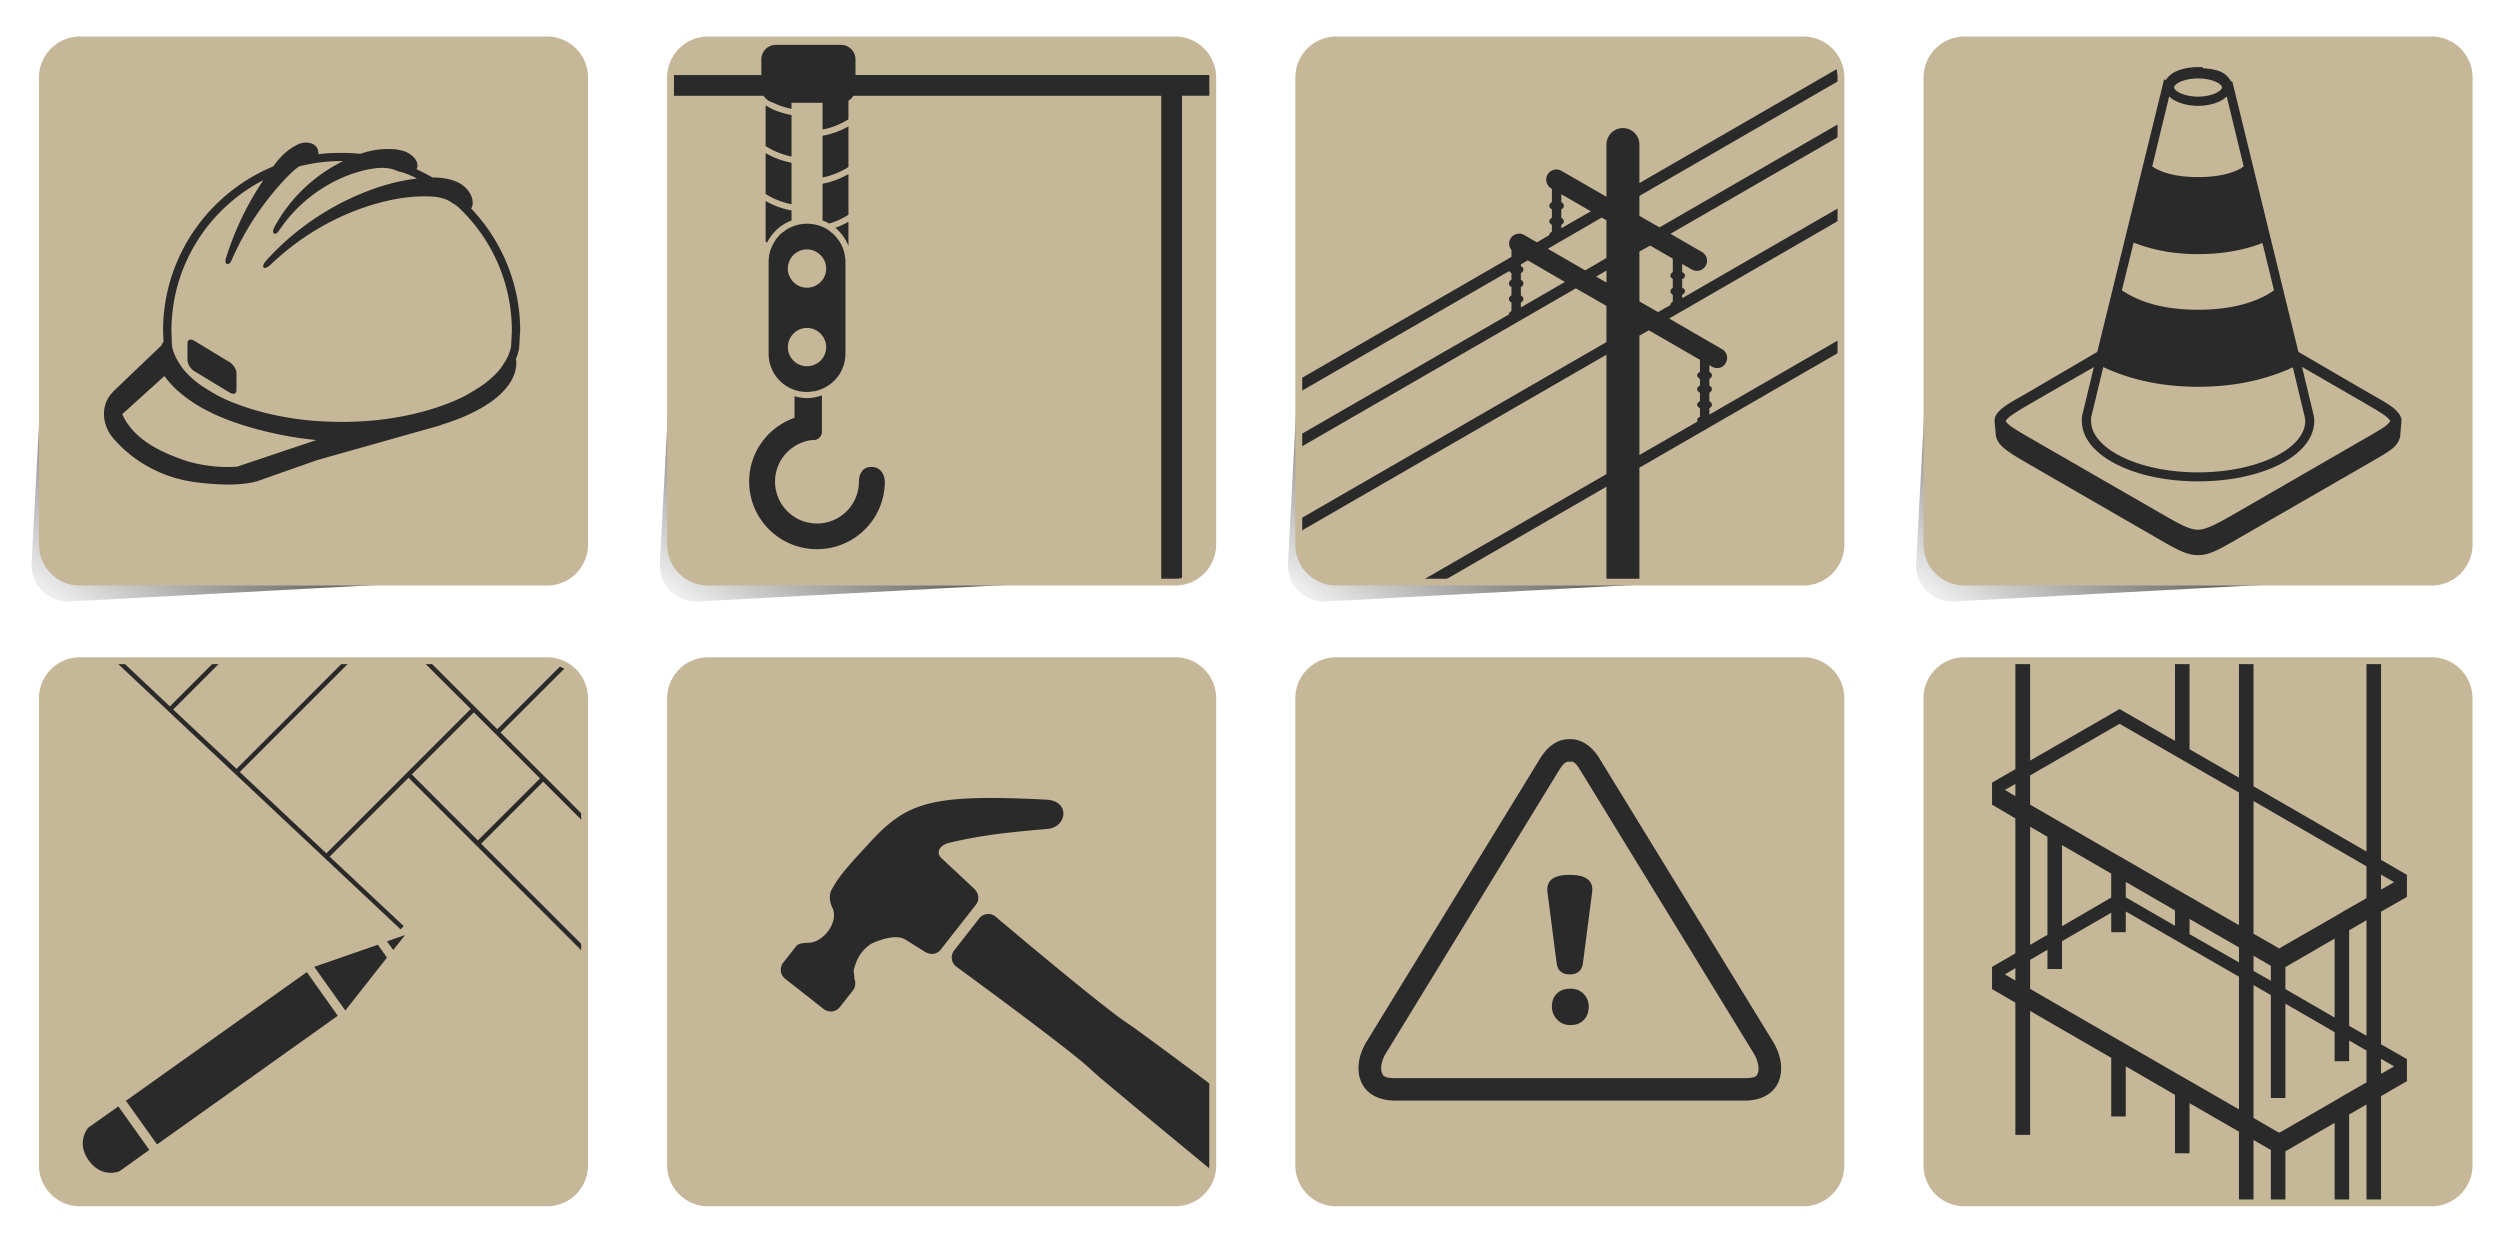
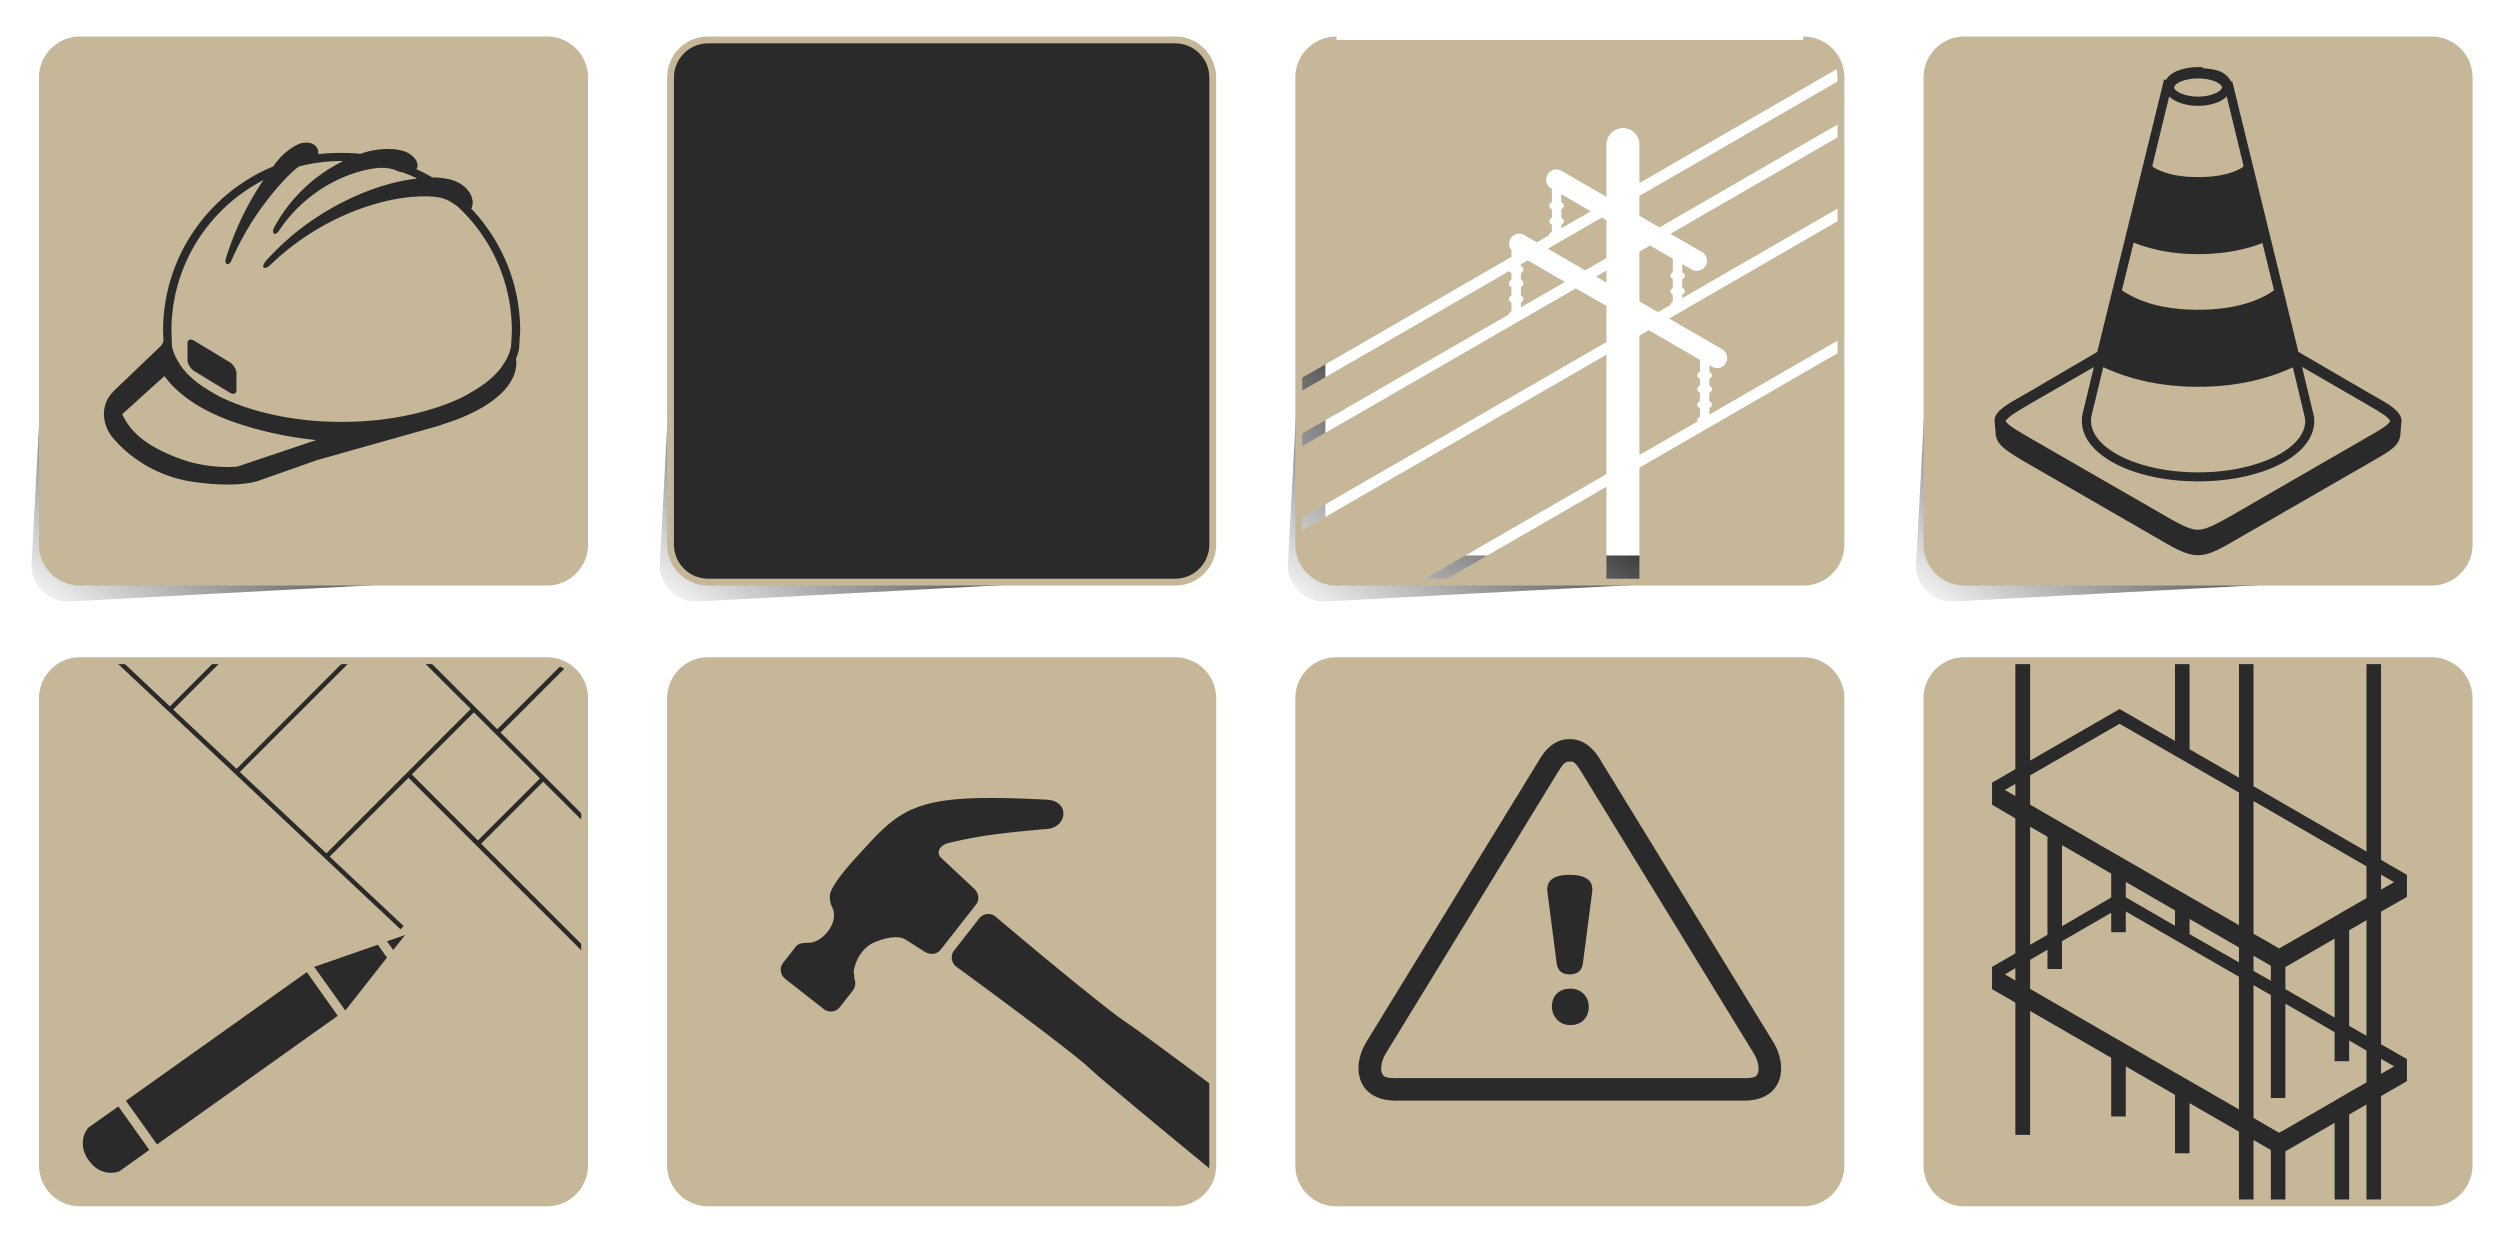
<svg xmlns="http://www.w3.org/2000/svg" xmlns:xlink="http://www.w3.org/1999/xlink" viewBox="0 0 547.69 273.7">
  <defs>
    <linearGradient id="a">
      <stop offset="0" stop-color="#2a2a2a" />
      <stop offset="1" stop-color="#2a2a2a" stop-opacity="0" />
    </linearGradient>
    <linearGradient id="c" y2="975.99" xlink:href="#a" gradientUnits="userSpaceOnUse" x2="-182.17" y1="943.29" x1="-157.77" />
    <filter id="b" color-interpolation-filters="sRGB">
      <feGaussianBlur stdDeviation=".529" />
    </filter>
  </defs>
  <g color="#000">
    <path d="M532.681 8.75a8.231 8.231 0 018.25 8.25v102.28a8.231 8.231 0 01-8.25 8.25h-102.28a8.231 8.231 0 01-8.25-8.25V17a8.231 8.231 0 018.25-8.25z" fill="#2a2a2a" />
    <path d="M-176.5 900.34c-1.282.89-2.127 2.283-2.219 4l-3.5 65.188c-.163 3.043 2.457 5.663 5.5 5.5l65.188-3.5c.3-.016.594-.065.875-.125v-3.094h-61.156c-2.749 0-4.937-2.22-4.937-4.969v-61.5c0-.527.099-1.023.25-1.5z" transform="matrix(1.5 0 0 1.5 693.101 -1330.77)" filter="url(#b)" fill="url(#c)" />
    <path d="M532.681 8.75a8.231 8.231 0 018.25 8.25v102.28a8.231 8.231 0 01-8.25 8.25h-102.28a8.231 8.231 0 01-8.25-8.25V17a8.231 8.231 0 018.25-8.25h102.28zm-50.109 5.953h-1.031c-1.954 0-3.718.39-5.11 1.078-.836.414-1.495 1.062-1.968 1.781l-.375-.187-.282 1.219-14.344 58.5-15.047 8.812c-2.276 1.315-4.005 2.241-5.25 3.14-.628.455-1.156.927-1.547 1.407-.387.476-.656 1.072-.656 1.734l.235 2.672c0 1.15.584 2.245 1.734 3.235 1.15.99 2.87 2.046 5.578 3.61l27.375 15.796c4.566 2.636 6.988 4.125 9.656 4.125s5.044-1.489 9.61-4.125l27.422-15.797c2.693-1.555 4.416-2.519 5.578-3.469 1.162-.95 1.734-2.091 1.734-3.375l.235-2.672c0-.662-.316-1.258-.704-1.734a7.773 7.773 0 00-1.5-1.406c-1.244-.9-2.973-1.826-5.25-3.14l-15.14-8.813-14.298-58.5-.187-.75h-.281a4.731 4.731 0 00-2.11-2.063c-1.1-.547-2.589-.72-4.078-.844v-.234zm-1.031 2.484c1.618 0 3.078.324 4.031.797.962.479 1.219.948 1.219 1.172 0 .225-.272.696-1.219 1.172-.948.476-2.412.844-4.031.844-1.62 0-3.084-.37-4.031-.844-.952-.476-1.22-.943-1.22-1.172 0-.228.253-.694 1.22-1.172.952-.47 2.413-.797 4.03-.797zm6.281 3.938l3.703 15.281-.047.047c-.143.155-.317.346-1.172.75-1.41.667-4.087 1.594-8.765 1.594s-7.31-.927-8.719-1.594c-.91-.431-1.14-.625-1.312-.797l3.703-15.281c.387.388.862.713 1.406.984 1.322.661 3.028 1.078 4.922 1.078s3.612-.42 4.922-1.078c.537-.27.972-.6 1.359-.984zm-20.391 32.016c3.535 1.4 8.128 2.531 14.109 2.531 5.93 0 10.574-1.056 14.109-2.437l2.531 10.359c-.466.332-1.022.726-2.062 1.265-2.69 1.395-7.251 3-14.578 3-7.327 0-11.841-1.605-14.531-3-1.102-.571-1.716-.957-2.156-1.265l2.578-10.453zm36.891 27.234l13.125 7.594c2.283 1.318 4.017 2.338 5.063 3.094.493.357.773.677.984.937.187.237.187.188.187.188 0-.001-.023.08-.187.28-.211.26-.49.581-.984.938-1.046.756-2.78 1.729-5.063 3.047l-27.375 15.797c-4.56 2.633-6.762 3.797-8.578 3.797-1.816 0-3.922-1.162-8.484-3.797l-27.422-15.797c-2.283-1.318-3.97-2.29-5.016-3.047-.494-.357-.82-.677-1.031-.937-.164-.201-.14-.282-.14-.281 0 0-.054.05.14-.188.211-.26.537-.58 1.03-.937 1.047-.756 2.734-1.776 5.017-3.094l13.125-7.547-2.579 10.688v.094a8.146 8.146 0 00-.046 1.03c0 3.917 3.127 7.26 7.734 9.563s10.827 3.656 17.719 3.656c6.891 0 13.159-1.352 17.766-3.656 4.607-2.303 7.688-5.646 7.688-9.562 0-.478-.047-.936-.047-.985l-.047-.046v-.094l-2.578-10.734zm-43.547.047c4.932 2.301 11.718 4.312 20.766 4.312 9.012 0 15.837-1.975 20.766-4.265l2.625 10.969c.026.3.094.558.094.797 0 2.84-2.366 5.659-6.61 7.78s-10.253 3.47-16.875 3.47-12.584-1.347-16.828-3.47c-4.243-2.121-6.61-4.94-6.61-7.78 0-.342-.014-.511 0-.657v-.093l2.673-11.062z" fill="#c5b798" />
    <path d="M532.681 8.75a8.231 8.231 0 018.25 8.25v102.28a8.231 8.231 0 01-8.25 8.25h-102.28a8.231 8.231 0 01-8.25-8.25V17a8.231 8.231 0 018.25-8.25z" stroke="#c5b798" stroke-width="1.5" fill="none" />
    <path d="M532.691 144.74a8.231 8.231 0 018.25 8.25v102.28a8.231 8.231 0 01-8.25 8.25h-102.28a8.231 8.231 0 01-8.25-8.25V152.99a8.231 8.231 0 018.25-8.25z" fill="#2a2a2a" />
    <path transform="matrix(1.5 0 0 1.5 693.111 -1194.76)" d="M-176.5 900.34c-1.282.89-2.127 2.283-2.219 4l-3.5 65.188c-.163 3.043 2.457 5.663 5.5 5.5l65.188-3.5c.3-.016.594-.065.875-.125v-3.094h-61.156c-2.749 0-4.937-2.22-4.937-4.969v-61.5c0-.527.099-1.023.25-1.5z" filter="url(#b)" fill="url(#c)" />
    <path d="M532.691 144.74a8.231 8.231 0 018.25 8.25v102.28a8.231 8.231 0 01-8.25 8.25h-11.062v-23.391l5.672-3.281v-4.828l-5.672-3.235v-29.062l5.672-3.234v-4.828l-5.672-3.281v-43.641h11.062zm-14.25 0v41.812l-24.75-14.297v-27.516h24.75zm-27.938 0v25.641l-10.828-6.234V144.74h10.828zm-14.016 0v17.578l-12.141-6.984-19.594 11.297V144.74h31.734zm-34.969 0v23.766l-5.11 2.953v4.828l5.11 3v29.578l-5.11 2.953v4.875l5.11 2.953v28.97h3.234v-27.142l17.766 10.266v12.845H465.706v-10.97l10.78 6.235V252.647h3.188v-10.97l10.828 6.235v15.61h-60.094c-4.57 0-8.296-3.68-8.296-8.25v-102.28c0-4.572 3.725-8.25 8.296-8.25h11.11zm22.828 13.828l26.156 15.047v29.062l-10.828-6.234-3.187-1.828-10.781-6.235-3.188-1.828-10.781-6.234-2.11-1.22-4.874-2.812v-6.422l19.594-11.297zm-22.828 13.172v2.672l-2.297-1.36 2.297-1.312zm52.172 3.75l24.75 14.297v6.984l-4.36 2.485-2.624 1.547-11.344 6.515-.797.47-.797-.47-4.828-2.765V175.49zm-48.938 5.625l3.797 2.203v21.47l-3.797 2.202v-25.875zm6.984 4.031l10.781 6.235v5.25l-10.78 6.28v-17.765zm69.891 6.469l2.86 1.64-2.86 1.641v-3.281zm-55.922 1.594l10.781 6.234v3.375l-10.78-6.234v-3.375zm0 6.469l24.797 14.297v29.062l-10.828-6.235-3.187-1.828-10.781-6.234-3.188-1.828-17.766-10.266v-6.375l3.797-2.203v4.218h3.188v-6.093l10.78-6.235v4.266H465.706V199.677zm13.97 1.64l10.827 6.235v3.28l-10.828-6.187v-3.328zm38.765.281v25.312l-3.796-2.156v-20.953l3.796-2.203zm-6.984 4.032v17.297l-10.781-6.235v-4.828l10.781-6.234zm-17.766 3.75l3.797 2.203v3.281l-3.797-2.156v-3.328zm-52.172 2.718v2.72l-2.297-1.36 2.297-1.36zm52.172 3.704l3.797 2.203v22.546H500.674v-20.671l10.781 6.234v6.375H514.643V227.943l3.797 2.203v6.985l-4.36 2.484-2.625 1.547-11.344 6.562-.796.422-.797-.422-4.828-2.812v-29.109zm27.938 16.172l2.86 1.64-2.86 1.64v-3.28zm-3.188 9.984v21.562h-3.796v-19.359l3.796-2.203zm-6.984 4.031v17.531h-10.78v-11.297l10.78-6.234zm-17.766 3.75l3.797 2.203v11.578h-3.797v-13.78z" fill="#c5b798" />
    <path d="M532.671 144.74a8.231 8.231 0 018.25 8.25v102.28a8.231 8.231 0 01-8.25 8.25h-102.28a8.231 8.231 0 01-8.25-8.25V152.99a8.231 8.231 0 018.25-8.25z" stroke="#c5b798" stroke-width="1.5" fill="none" />
    <g>
-       <path d="M395.061 8.75a8.231 8.231 0 018.25 8.25v102.28a8.231 8.231 0 01-8.25 8.25h-102.28a8.231 8.231 0 01-8.25-8.25V17a8.231 8.231 0 018.25-8.25z" fill="#2a2a2a" />
      <path d="M-176.5 900.34c-1.282.89-2.127 2.283-2.219 4l-3.5 65.188c-.163 3.043 2.457 5.663 5.5 5.5l65.188-3.5c.3-.016.594-.065.875-.125v-3.094h-61.156c-2.749 0-4.937-2.22-4.937-4.969v-61.5c0-.527.099-1.023.25-1.5z" transform="matrix(1.5 0 0 1.5 555.481 -1330.77)" filter="url(#b)" fill="url(#c)" />
      <path d="M395.061 8.75c3.798 0 6.953 2.566 7.922 6.047l-43.828 25.312V31.67c0-1.999-1.61-3.609-3.61-3.609-1.998 0-3.609 1.61-3.609 3.61v11.437l-9.843-5.671c-1.066-.616-2.432-.27-3.047.796-.615 1.066-.27 2.432.797 3.047l.14.094v2.906c-.343.19-.562.48-.562.797 0 .317.219.607.562.797v1.828c-.341.19-.562.48-.562.797 0 .316.22.56.562.75v1.5c-.341.19-.562.434-.562.75l-2.72 1.594-2.765-1.594c-1.066-.615-2.402-.285-3 .75l-.047.094c-.46.796-.329 1.752.235 2.437v1.5L284.53 83.187V17a8.231 8.231 0 018.25-8.25h102.28zm8.25 8.672v9.422l-39.75 22.969-4.406-2.531v-4.36l44.156-25.5zm0 12.234v15.609L368.53 65.327v-.75c.358-.19.61-.472.61-.797s-.252-.56-.61-.75v-1.875c.358-.19.61-.425.61-.75s-.252-.607-.61-.797v-1.781l2.11 1.219c1.065.615 2.43.222 3.046-.844.616-1.066.222-2.385-.843-3l-6.891-3.984 37.359-21.562zm-61.266 12.89l6.469 3.75L342.045 50v-.75c.337-.19.563-.436.563-.75s-.226-.607-.563-.797v-1.828c.339-.19.563-.482.563-.797s-.224-.607-.563-.797v-1.734zm8.86 5.11l1.03.61v8.25l-4.64 2.718-8.203-4.734 11.812-6.844zm52.405.375v26.156l-28.828 16.641v-1.406c.338-.19.563-.436.563-.75s-.225-.607-.563-.797v-1.828c.338-.19.563-.483.563-.797 0-.315-.224-.607-.563-.797V83c.338-.19.563-.436.563-.75s-.225-.607-.563-.797V80l.563.328c1.065.616 2.402.285 3-.75l.047-.14c.597-1.035.222-2.338-.844-2.953l-11.578-6.703 37.64-21.75zm-41.812 5.766l4.97 2.86v2.952c-.321.19-.517.492-.517.797 0 .3.207.514.516.703v1.97c-.31.188-.516.403-.516.702 0 .305.196.608.516.797v1.5c-.311.19-.516.45-.516.75l-2.718 1.547-4.078-2.344V55.11l2.343-1.312zm-26.812 3.234l8.157 4.735-9.657 5.578v-1.078c.338-.19.563-.436.563-.75s-.225-.607-.563-.797V62.89c.339-.19.563-.482.563-.797 0-.315-.224-.607-.563-.797v-1.453c.338-.19.563-.483.563-.797 0-.314-.225-.56-.563-.75v-.375l1.5-.89zm17.25 2.25v2.625l-2.25-1.312 2.25-1.313zm-21.28.094c.09.184.25.345.468.469v1.453c-.339.19-.562.482-.562.797 0 .315.223.607.562.797v1.828c-.337.19-.562.482-.562.797 0 .314.225.56.562.75v1.875c-.337.19-.562.435-.562.75L284.53 95.42V86l46.125-26.625zm14.577 3.797l6.703 3.844v7.922l-67.406 38.906V98.188l60.703-35.016zm15.984 9.187l11.203 6.47v2.624c-.357.19-.61.472-.61.797s.253.56.61.75v1.453c-.36.19-.61.47-.61.797 0 .325.253.607.61.797v1.828c-.357.19-.61.472-.61.797 0 .325.253.56.61.75v1.875c-.357.19-.61.425-.61.75 0 .096.057.193.095.281l-12.75 7.36V73.532l2.062-1.172zm42.094 4.594v42.328a8.231 8.231 0 01-8.25 8.25h-35.906v-25.078l44.156-25.5zm-51.375.75v26.156l-41.016 23.672h-18.14a8.231 8.231 0 01-8.25-8.25v-2.672l67.405-38.906zm0 28.922v20.906h-36.188l36.188-20.906z" fill="#c5b798" />
-       <path d="M395.061 8.75a8.231 8.231 0 018.25 8.25v102.28a8.231 8.231 0 01-8.25 8.25h-102.28a8.231 8.231 0 01-8.25-8.25V17a8.231 8.231 0 018.25-8.25z" stroke="#c5b798" stroke-width="1.5" fill="none" />
+       <path d="M395.061 8.75a8.231 8.231 0 018.25 8.25v102.28a8.231 8.231 0 01-8.25 8.25h-102.28a8.231 8.231 0 01-8.25-8.25V17a8.231 8.231 0 018.25-8.25" stroke="#c5b798" stroke-width="1.5" fill="none" />
    </g>
    <g>
      <path d="M395.071 144.74a8.231 8.231 0 018.25 8.25v102.28a8.231 8.231 0 01-8.25 8.25h-102.28a8.231 8.231 0 01-8.25-8.25V152.99a8.231 8.231 0 018.25-8.25z" fill="#2a2a2a" />
      <path transform="matrix(1.5 0 0 1.5 555.491 -1194.76)" d="M-176.5 900.34c-1.282.89-2.127 2.283-2.219 4l-3.5 65.188c-.163 3.043 2.457 5.663 5.5 5.5l65.188-3.5c.3-.016.594-.065.875-.125v-3.094h-61.156c-2.749 0-4.937-2.22-4.937-4.969v-61.5c0-.527.099-1.023.25-1.5z" filter="url(#b)" fill="url(#c)" />
      <path d="M395.021 144.74c4.571 0 8.297 3.679 8.297 8.25v102.28c0 4.571-3.726 8.25-8.297 8.25h-102.28a8.231 8.231 0 01-8.25-8.25V152.99a8.231 8.231 0 018.25-8.25h102.28zm-51.141 17.203c-2.422-.091-4.83 1.348-6.703 4.594l-37.781 61.64c-3.597 5.87-1.87 12.939 6.328 12.939h76.406c8.199 0 9.878-7.068 6.281-12.938l-37.78-61.641c-1.874-3.246-4.329-4.685-6.75-4.594zm.563 4.922c.408.086.979.524 1.921 2.156a4.922 4.922 0 00.047.047l37.781 61.688c1.161 1.895 1.19 3.636.938 4.266-.253.629-.308 1.171-3 1.171h-76.406c-2.693 0-2.743-.584-3-1.218-.257-.635-.266-2.332.89-4.22l37.734-61.687a4.922 4.922 0 00.047-.047c1.257-2.177 1.909-2.171 2.297-2.156a4.922 4.922 0 00.375 0c.097-.005.239-.029.375 0zm-.563 24.797c-3.547 0-5.17 1.256-4.875 3.75l2.016 15.562c.221 1.663 1.16 2.484 2.859 2.484 1.718 0 2.685-.821 2.906-2.484l2.016-15.562c.295-2.494-1.357-3.75-4.922-3.75zm.14 24.938c-1.219 0-2.214.34-2.953 1.078-.738.739-1.078 1.696-1.078 2.86 0 1.07.368 2 1.125 2.812.758.813 1.724 1.219 2.907 1.219 1.2 0 2.167-.34 2.906-1.078.739-.74 1.125-1.734 1.125-2.954 0-1.09-.368-2.036-1.125-2.812-.758-.776-1.743-1.125-2.906-1.125z" fill="#c5b798" />
      <path d="M395.051 144.74a8.231 8.231 0 018.25 8.25v102.28a8.231 8.231 0 01-8.25 8.25h-102.28a8.231 8.231 0 01-8.25-8.25V152.99a8.231 8.231 0 018.25-8.25z" stroke="#c5b798" stroke-width="1.5" fill="none" />
    </g>
    <g>
      <path d="M257.451 8.75a8.231 8.231 0 018.25 8.25v102.28a8.231 8.231 0 01-8.25 8.25h-102.28a8.231 8.231 0 01-8.25-8.25V17a8.231 8.231 0 018.25-8.25z" fill="#2a2a2a" />
      <path d="M-176.5 900.34c-1.282.89-2.127 2.283-2.219 4l-3.5 65.188c-.163 3.043 2.457 5.663 5.5 5.5l65.188-3.5c.3-.016.594-.065.875-.125v-3.094h-61.156c-2.749 0-4.937-2.22-4.937-4.969v-61.5c0-.527.099-1.023.25-1.5z" transform="matrix(1.5 0 0 1.5 417.871 -1330.77)" filter="url(#b)" fill="url(#c)" />
-       <path d="M155.121 8.75c-4.38 0-7.913 3.383-8.203 7.688h19.875v-3.422a3.184 3.184 0 013.187-3.188h14.25a3.184 3.184 0 013.188 3.188v3.421h78.234c-.29-4.304-3.823-7.687-8.203-7.687h-102.33zm-8.25 12.234v98.297a8.231 8.231 0 008.25 8.25h99.281V20.981h-67.453c-.264.443-.638.81-1.078 1.078v4.078c-1.708 1.084-3.622 1.832-5.672 2.25v-5.86h-6.797v1.313a16.545 16.545 0 01-4.078-1.36c-.088-.017-.15-.068-.234-.093a3.15 3.15 0 01-1.36-.844c-.174-.178-.34-.347-.469-.562h-20.39zm112.08 0v106.45c3.84-.71 6.75-4.105 6.75-8.156V20.98h-6.75zm-91.219 2.063c1.549 1.142 3.873 1.803 5.672 2.156v9.094A16.878 16.878 0 01167.732 32v-8.953zm18.141 4.64v8.906a16.948 16.948 0 01-5.672 2.297v-9.14c2.026-.384 3.941-1.07 5.672-2.063zm-18.141 5.86a18.229 18.229 0 005.672 2.109v9.094c-2.047-.416-3.966-1.171-5.672-2.25v-8.953zm18.141 4.593v8.907a16.761 16.761 0 01-4.219 1.921 9.85 9.85 0 00-1.453-.656V40.25a18.205 18.205 0 005.672-2.11zm-18.141 5.907c1.733.992 3.643 1.68 5.672 2.062v2.203a9.733 9.733 0 00-5.344 4.828c-.107-.065-.222-.12-.328-.187v-8.907zm18.141 4.546v5.297a9.74 9.74 0 00-2.86-3.984c1-.362 1.95-.792 2.86-1.313zm-9.094.422c1.751 0 3.392.503 4.735 1.406.091.062.192.123.28.188.045.032.051.108.095.14.063.05.125.09.187.141.125.1.257.174.375.281.08.073.157.159.234.235.112.11.223.212.329.328.077.085.16.193.234.281.015.018.032.028.047.047.07.085.12.193.187.281.014.018.034.029.047.047.068.09.17.188.234.281.012.017-.012.03 0 .047.065.095.127.183.188.281.01.018.036.03.047.047.13.215.263.429.375.656.009.017-.007.03 0 .047.05.106.093.22.14.328.007.017.04.03.047.047.046.11.1.216.14.328.007.017-.006.076 0 .094.041.112.058.214.094.328.006.017.043.03.047.047.036.116.063.21.094.328.003.013-.005.033 0 .047.031.121.068.251.093.375.119.564.188 1.132.188 1.734v20.062c0 3.6-2.229 6.623-5.39 7.828-.087.033-.194.064-.282.094-.152.052-.312.143-.469.187-.037.01-.056-.01-.093 0-.072.02-.163.03-.235.047-.013.003-.033.043-.046.047-.118.027-.256.025-.375.047-.124.023-.25.03-.375.047-.246.034-.498.081-.75.093-.144.006-.276 0-.422 0-.171 0-.348.01-.516 0-.105-.006-.178-.036-.281-.047-.014 0-.034.001-.047 0-.055-.006-.132.007-.188 0-.087-.01-.148-.033-.234-.046-.008-.001-.04 0-.047 0-.056-.01-.085.01-.14 0-.126-.022-.251-.067-.375-.094-.056-.012-.132-.033-.188-.047-.138-.033-.24-.053-.375-.094-.027-.009-.066-.039-.093-.046-.014-.003-.034.005-.047 0a8.37 8.37 0 01-5.86-8.016V57.404c0-.181-.01-.337 0-.515.003-.063.043-.125.047-.188.003-.045-.004-.096 0-.14.014-.141.026-.284.047-.422.007-.05-.007-.092 0-.14.032-.19.096-.378.14-.563.03-.124.06-.255.094-.375.005-.017-.005-.03 0-.047.127-.43.326-.821.516-1.219 0-.003-.001-.044 0-.047.105-.22.204-.4.328-.61.013-.023.032-.07.047-.093.09-.148.183-.28.281-.422.04-.057.053-.131.094-.187.107-.147.258-.283.375-.422.042-.051.05-.09.093-.14.149-.17.307-.36.47-.516.064-.063.12-.127.187-.188.108-.099.26-.188.375-.281.094-.077.183-.115.28-.188.207-.153.39-.334.61-.468.01-.006.037.008.047 0 .041-.025.1-.07.14-.094.075-.044.159-.053.235-.094.09-.048.143-.142.234-.187.03-.015.063.015.094 0a8.448 8.448 0 013.656-.844zm0 5.625a4.205 4.205 0 00-3.937 2.766c-.023.063-.027.123-.047.187a4.068 4.068 0 00-.094.329c-.038.17-.077.338-.093.515-.003.028 0 .065 0 .094-.008.104 0 .222 0 .328 0 .163-.019.31 0 .469.012.097.028.186.046.281.007.041.038.1.047.14.018.081.024.156.047.235.01.038.035.056.047.094.136.429.351.858.61 1.218a4.124 4.124 0 003.374 1.735c2.314 0 4.219-1.858 4.219-4.172s-1.907-4.219-4.219-4.219zm0 17.203c-2.312 0-4.172 1.907-4.172 4.22 0 2.31 1.86 4.171 4.172 4.171s4.219-1.858 4.219-4.172-1.907-4.219-4.219-4.219zm3.281 14.766v7.97a1.82 1.82 0 01-1.828 1.827h-.375c-4.534.566-8.062 4.406-8.062 9.094 0 5.076 4.11 9.187 9.187 9.187s9.195-4.11 9.188-9.187c0-1.681.838-3.42 3.094-3.188 2.255.233 2.578 2.565 2.578 3.188 0 8.2-6.66 14.812-14.86 14.812s-14.858-6.612-14.858-14.812c0-6.475 4.157-11.937 9.937-13.969v-4.734c.863.25 1.774.421 2.719.421 1.152 0 2.256-.243 3.281-.609z" fill="#c5b798" />
      <path d="M257.431 8.75a8.231 8.231 0 018.25 8.25v102.28a8.231 8.231 0 01-8.25 8.25h-102.28a8.231 8.231 0 01-8.25-8.25V17a8.231 8.231 0 018.25-8.25z" stroke="#c5b798" stroke-width="1.5" fill="none" />
    </g>
    <g>
      <path d="M257.441 144.74a8.231 8.231 0 018.25 8.25v102.28a8.231 8.231 0 01-8.25 8.25h-102.28a8.231 8.231 0 01-8.25-8.25V152.99a8.231 8.231 0 018.25-8.25z" fill="#2a2a2a" />
      <path transform="matrix(1.5 0 0 1.5 417.861 -1194.76)" d="M-176.5 900.34c-1.282.89-2.127 2.283-2.219 4l-3.5 65.188c-.163 3.043 2.457 5.663 5.5 5.5l65.188-3.5c.3-.016.594-.065.875-.125v-3.094h-61.156c-2.749 0-4.937-2.22-4.937-4.969v-61.5c0-.527.099-1.023.25-1.5z" filter="url(#b)" fill="url(#c)" />
      <path d="M155.16 144.75a8.231 8.231 0 00-8.25 8.25v102.28a8.231 8.231 0 008.25 8.25h102.28a8.234 8.234 0 008.156-7.031c-9.012-7.396-17.577-14.493-24.406-20.25-1.552-1.31-2.985-2.721-4.562-4-8.809-7.141-27.156-20.5-27.156-20.5-1.09-.876-1.3-2.432-.438-3.531l5.469-7c.863-1.1 2.48-1.322 3.563-.438 0 0 17.414 14.763 26.5 21.656 1.525 1.157 3.14 2.185 4.687 3.313 4.822 3.514 10.502 7.731 16.438 12.156v-84.906a8.231 8.231 0 00-8.25-8.25h-102.28zm61.531 30.062c3.55-.01 7.674.127 12.562.375 5.29.268 4.53 6.032.219 6.406-11.26.977-15.388 1.626-21.47 3.031-2.189.507-3.026 2.182-1.78 3.344l7.156 6.688c1.022.952 1.3 2.432.437 3.53l-7.75 9.876c-.863 1.099-2.363 1.174-3.53.406l-4.1-2.59c-2.214-1.41-6.218.272-7.157.688-.95.42-2.095 1.413-2.938 2.718-.843 1.306-1.431 3.376-1.312 3.688.092.24.151 1.037.125 1.5h.031c.35.819.216 1.81-.375 2.562l-2.82 3.59a2.506 2.506 0 01-3.531.438l-8.438-6.625a2.506 2.506 0 01-.437-3.531l2.844-3.625c.71-.822 2.11-.675 3.28-.781.024-.007.04-.024.063-.032 1.15-.184 2.508-1.03 3.563-2.375 1.496-1.906 1.658-3.953 1.031-5.218-.57-1.15-.828-2.708-.219-3.875 1.785-3.422 4.727-6.384 7.875-9.844 6.883-7.564 11.273-10.297 26.656-10.344z" fill="#c5b798" />
      <path d="M256.931 144.74a8.231 8.231 0 018.25 8.25v102.28a8.231 8.231 0 01-8.25 8.25h-102.28a8.231 8.231 0 01-8.25-8.25V152.99a8.231 8.231 0 018.25-8.25z" stroke="#c5b798" stroke-width=".3" fill="none" />
      <path d="M257.441 144.74a8.231 8.231 0 018.25 8.25v102.28a8.231 8.231 0 01-8.25 8.25h-102.28a8.231 8.231 0 01-8.25-8.25V152.99a8.231 8.231 0 018.25-8.25z" stroke="#c5b798" stroke-width="1.5" fill="none" />
    </g>
    <g>
      <path d="M119.821 8.75a8.231 8.231 0 018.25 8.25v102.28a8.231 8.231 0 01-8.25 8.25H17.541a8.231 8.231 0 01-8.25-8.25V17a8.231 8.231 0 018.25-8.25z" fill="#2a2a2a" />
      <path d="M-176.5 900.34c-1.282.89-2.127 2.283-2.219 4l-3.5 65.188c-.163 3.043 2.457 5.663 5.5 5.5l65.188-3.5c.3-.016.594-.065.875-.125v-3.094h-61.156c-2.749 0-4.937-2.22-4.937-4.969v-61.5c0-.527.099-1.023.25-1.5z" transform="matrix(1.5 0 0 1.5 280.241 -1330.77)" filter="url(#b)" fill="url(#c)" />
      <path d="M119.821 8.75a8.231 8.231 0 018.25 8.25v102.28a8.231 8.231 0 01-8.25 8.25H17.541a8.231 8.231 0 01-8.25-8.25V17a8.231 8.231 0 018.25-8.25h102.28zm-52.547 22.5a4.194 4.194 0 00-1.781.281c-.104.041-.179.096-.281.14-2.347 1.13-3.914 2.822-5.11 4.454-.08.105-.154.223-.234.328-13.572 5.624-23.311 18.662-24.094 34.031a39.76 39.76 0 00-.047 2.016c0 .46.036.834.047 1.172.012.387.028.78.047 1.171a9.048 9.048 0 00-.47.844L24.759 85.812v.047c-1.504 1.504-2.076 3.434-1.969 5.25s.856 3.513 1.922 4.781c3.877 4.611 10.035 8.62 17.812 9.703 4.542.633 10.072.91 13.875-.187l13.03-4.594 27.235-7.688-.047-.046c9.975-3.02 16.5-7.996 16.5-13.641 0-.29-.058-.562-.094-.844.028-.064.068-.123.094-.188.275-.67.467-1.361.61-2.062.042-.212.017-.268 0-.234v-.047c.072-.8.116-1.6.14-2.39.01-.338.094-.712.094-1.173 0-10.374-4.105-19.824-10.734-26.812.176-.276.316-.686.328-1.172a3.97 3.97 0 00-.328-1.64c-.253-.604-.688-1.224-1.266-1.781-.444-.415-.937-.796-1.5-1.079-.905-.453-1.883-.732-2.812-.89a15.6 15.6 0 00-2.157-.235c-.26-.009-.495-.003-.75 0a39.036 39.036 0 00-3.515-1.828c.132-.206.226-.426.234-.703a2.325 2.325 0 00-.281-1.172c-.22-.409-.579-.81-1.031-1.172-.453-.36-1.005-.698-1.64-.89a12.364 12.364 0 00-1.97-.422c-.37-.042-.714-.033-1.078-.047-2.307-.086-4.497.343-6.469 1.031-.046-.005-.094.005-.14 0a38.696 38.696 0 00-1.969-.14 39.875 39.875 0 00-2.015-.047c-1.81 0-3.366.044-5.11.281-.034-.278.008-.51-.094-.844-.026-.153-.108-.316-.187-.468a2.077 2.077 0 00-.797-.844c-.382-.222-.853-.34-1.406-.375zm7.922 4.031c-6.498 3.176-11.841 8.38-15.141 14.578-.299.561-.314 1.14 0 1.313s.74-.149 1.078-.657c4.328-6.506 11.048-11.253 18.328-13.125 2.245-.547 4.458-.866 6.328-.375.419.1.823.256 1.219.422.391.164.792.252 1.172.328.013.005.033-.005.047 0 .944.363 1.906.737 2.812 1.172.102.05.18.138.281.188-4.32.5-8.464 1.731-12.375 3.375-7.878 3.299-14.94 8.293-20.578 14.53-.582.644-.873 1.352-.609 1.595.264.242.935-.07 1.547-.657 5.929-5.688 13.058-10.026 20.719-12.609 4.43-1.487 9.032-2.42 13.547-2.343 1.16.026 2.247.116 3.187.375.58.165 1.136.343 1.594.609.285.165.515.314.75.469.37.223.726.47 1.078.703 6.92 6.388 11.397 15.38 11.906 25.406.033.634.047 1.28.047 1.922 0 .323-.033.684-.047 1.125a36.415 36.415 0 01-.14 2.25c-.005.056-.018.183 0 .093a9.593 9.593 0 01-.516 1.735c-.118.288-.279.611-.422.89-.143.28-.296.52-.469.797-.345.556-.713 1.146-1.171 1.688a18.016 18.016 0 01-1.547 1.594 22.023 22.023 0 01-1.828 1.5c-.66.488-1.399.947-2.157 1.406-.758.46-1.549.938-2.39 1.36-1.685.842-3.533 1.574-5.531 2.25-1 .337-2.027.646-3.094.937s-2.156.559-3.281.797a67.381 67.381 0 01-7.079 1.125 74.615 74.615 0 01-7.593.375c-1.304 0-2.621-.034-3.89-.094a69.36 69.36 0 01-3.75-.281 67.381 67.381 0 01-7.079-1.125 56.354 56.354 0 01-6.375-1.735c-2-.675-3.848-1.408-5.531-2.25-.842-.42-1.633-.9-2.39-1.36-.755-.456-1.492-.913-2.157-1.405a22.043 22.043 0 01-1.828-1.5 17.99 17.99 0 01-1.547-1.594c-.458-.542-.826-1.132-1.172-1.688-.35-.564-.66-1.122-.89-1.687-.235-.573-.445-1.152-.563-1.735.018.089.004-.038 0-.093-.003-.04.02.065 0-.047-.063-.72-.07-1.451-.094-2.203-.013-.44-.047-.802-.047-1.125 0-14.381 8.182-26.86 20.156-33.047a64.834 64.834 0 00-8.25 17.25c-.161.527-.057 1.006.282 1.125.338.118.722-.207.937-.703a62.33 62.33 0 0112.328-18.47c.889-.871 1.696-1.66 2.531-2.202a37.535 37.535 0 019.328-1.172h.329zM41.962 74.422c-.545-.103-.89.167-.89.797v3.61c0 .84.659 1.971 1.5 2.484L50.305 86c.84.513 1.5.278 1.5-.562v-3.656c0-.84-.66-1.925-1.5-2.438l-7.735-4.687a1.84 1.84 0 00-.61-.235zm-5.953 7.969c1.103 1.416 1.965 2.394 3.328 3.563 4.265 3.656 9.61 5.924 15.094 7.546a80.307 80.307 0 0014.859 2.907l-17.297 5.812c-3.614.293-7.5-.15-11.11-1.219-6.274-2.124-11.664-4.911-14.108-10.266l9.234-8.344z" fill="#c5b798" />
      <path d="M119.821 8.75a8.231 8.231 0 018.25 8.25v102.28a8.231 8.231 0 01-8.25 8.25H17.541a8.231 8.231 0 01-8.25-8.25V17a8.231 8.231 0 018.25-8.25z" stroke="#c5b798" stroke-width="1.5" fill="none" />
    </g>
    <g>
      <path d="M119.821 144.74a8.231 8.231 0 018.25 8.25v102.28a8.231 8.231 0 01-8.25 8.25H17.541a8.231 8.231 0 01-8.25-8.25V152.99a8.231 8.231 0 018.25-8.25z" fill="#2a2a2a" />
      <path d="M-176.5 900.34c-1.282.89-2.127 2.283-2.219 4l-3.5 65.188c-.163 3.043 2.457 5.663 5.5 5.5l65.188-3.5c.3-.016.594-.065.875-.125v-3.094h-61.156c-2.749 0-4.937-2.22-4.937-4.969v-61.5c0-.527.099-1.023.25-1.5z" transform="matrix(1.5 0 0 1.5 280.241 -1194.76)" filter="url(#b)" fill="url(#c)" />
      <path d="M17.531 144.75a8.231 8.231 0 00-8.25 8.25v102.28a8.231 8.231 0 008.25 8.25h102.28a8.231 8.231 0 008.25-8.25v-46.375l-38.56-38.52-17.281 17.28 16.219 15.22-.688.71-62.625-58.84h-7.594zm9.063 0l10.624 10 10-10H26.593zm22.03 0l-10.688 10.688 13.875 13 23.688-23.69H48.626zm28.281 0L52.53 169.125l18.97 17.82 31.624-31.63-10.594-10.56H76.905zm17.031 0l15 15 14.281-14.281a8.237 8.237 0 00-3.41-.72H93.934zm30.22 1.219l-14.5 14.5 18.405 18.438V153a8.24 8.24 0 00-3.906-7.031zm-20.349 10.09l-13.593 13.6 14.47 14.46 13.624-13.594-14.5-14.47zm15.188 15.19l-13.59 13.59 22.65 22.66v-27.22l-9.06-9.03zm-30.25 33.594l-2.593 3.281-1.375-1.906 3.968-1.375zm-5.968 2.125l2 2.812-9.125 11.594-6.813-9.562 13.938-4.844zm-15.562 6l6.78 9.562-39.593 28.188-6.813-9.562 39.625-28.188zm-41.281 29.42l6.78 9.531-6.562 4.687s-3.849 1.627-6.718-2.406c-2.87-4.032-.094-7.156-.094-7.156l6.594-4.66z" fill="#c5b798" />
      <path d="M119.821 144.74a8.231 8.231 0 018.25 8.25v102.28a8.231 8.231 0 01-8.25 8.25H17.541a8.231 8.231 0 01-8.25-8.25V152.99a8.231 8.231 0 018.25-8.25z" stroke="#c5b798" stroke-width="1.5" fill="none" />
    </g>
  </g>
</svg>